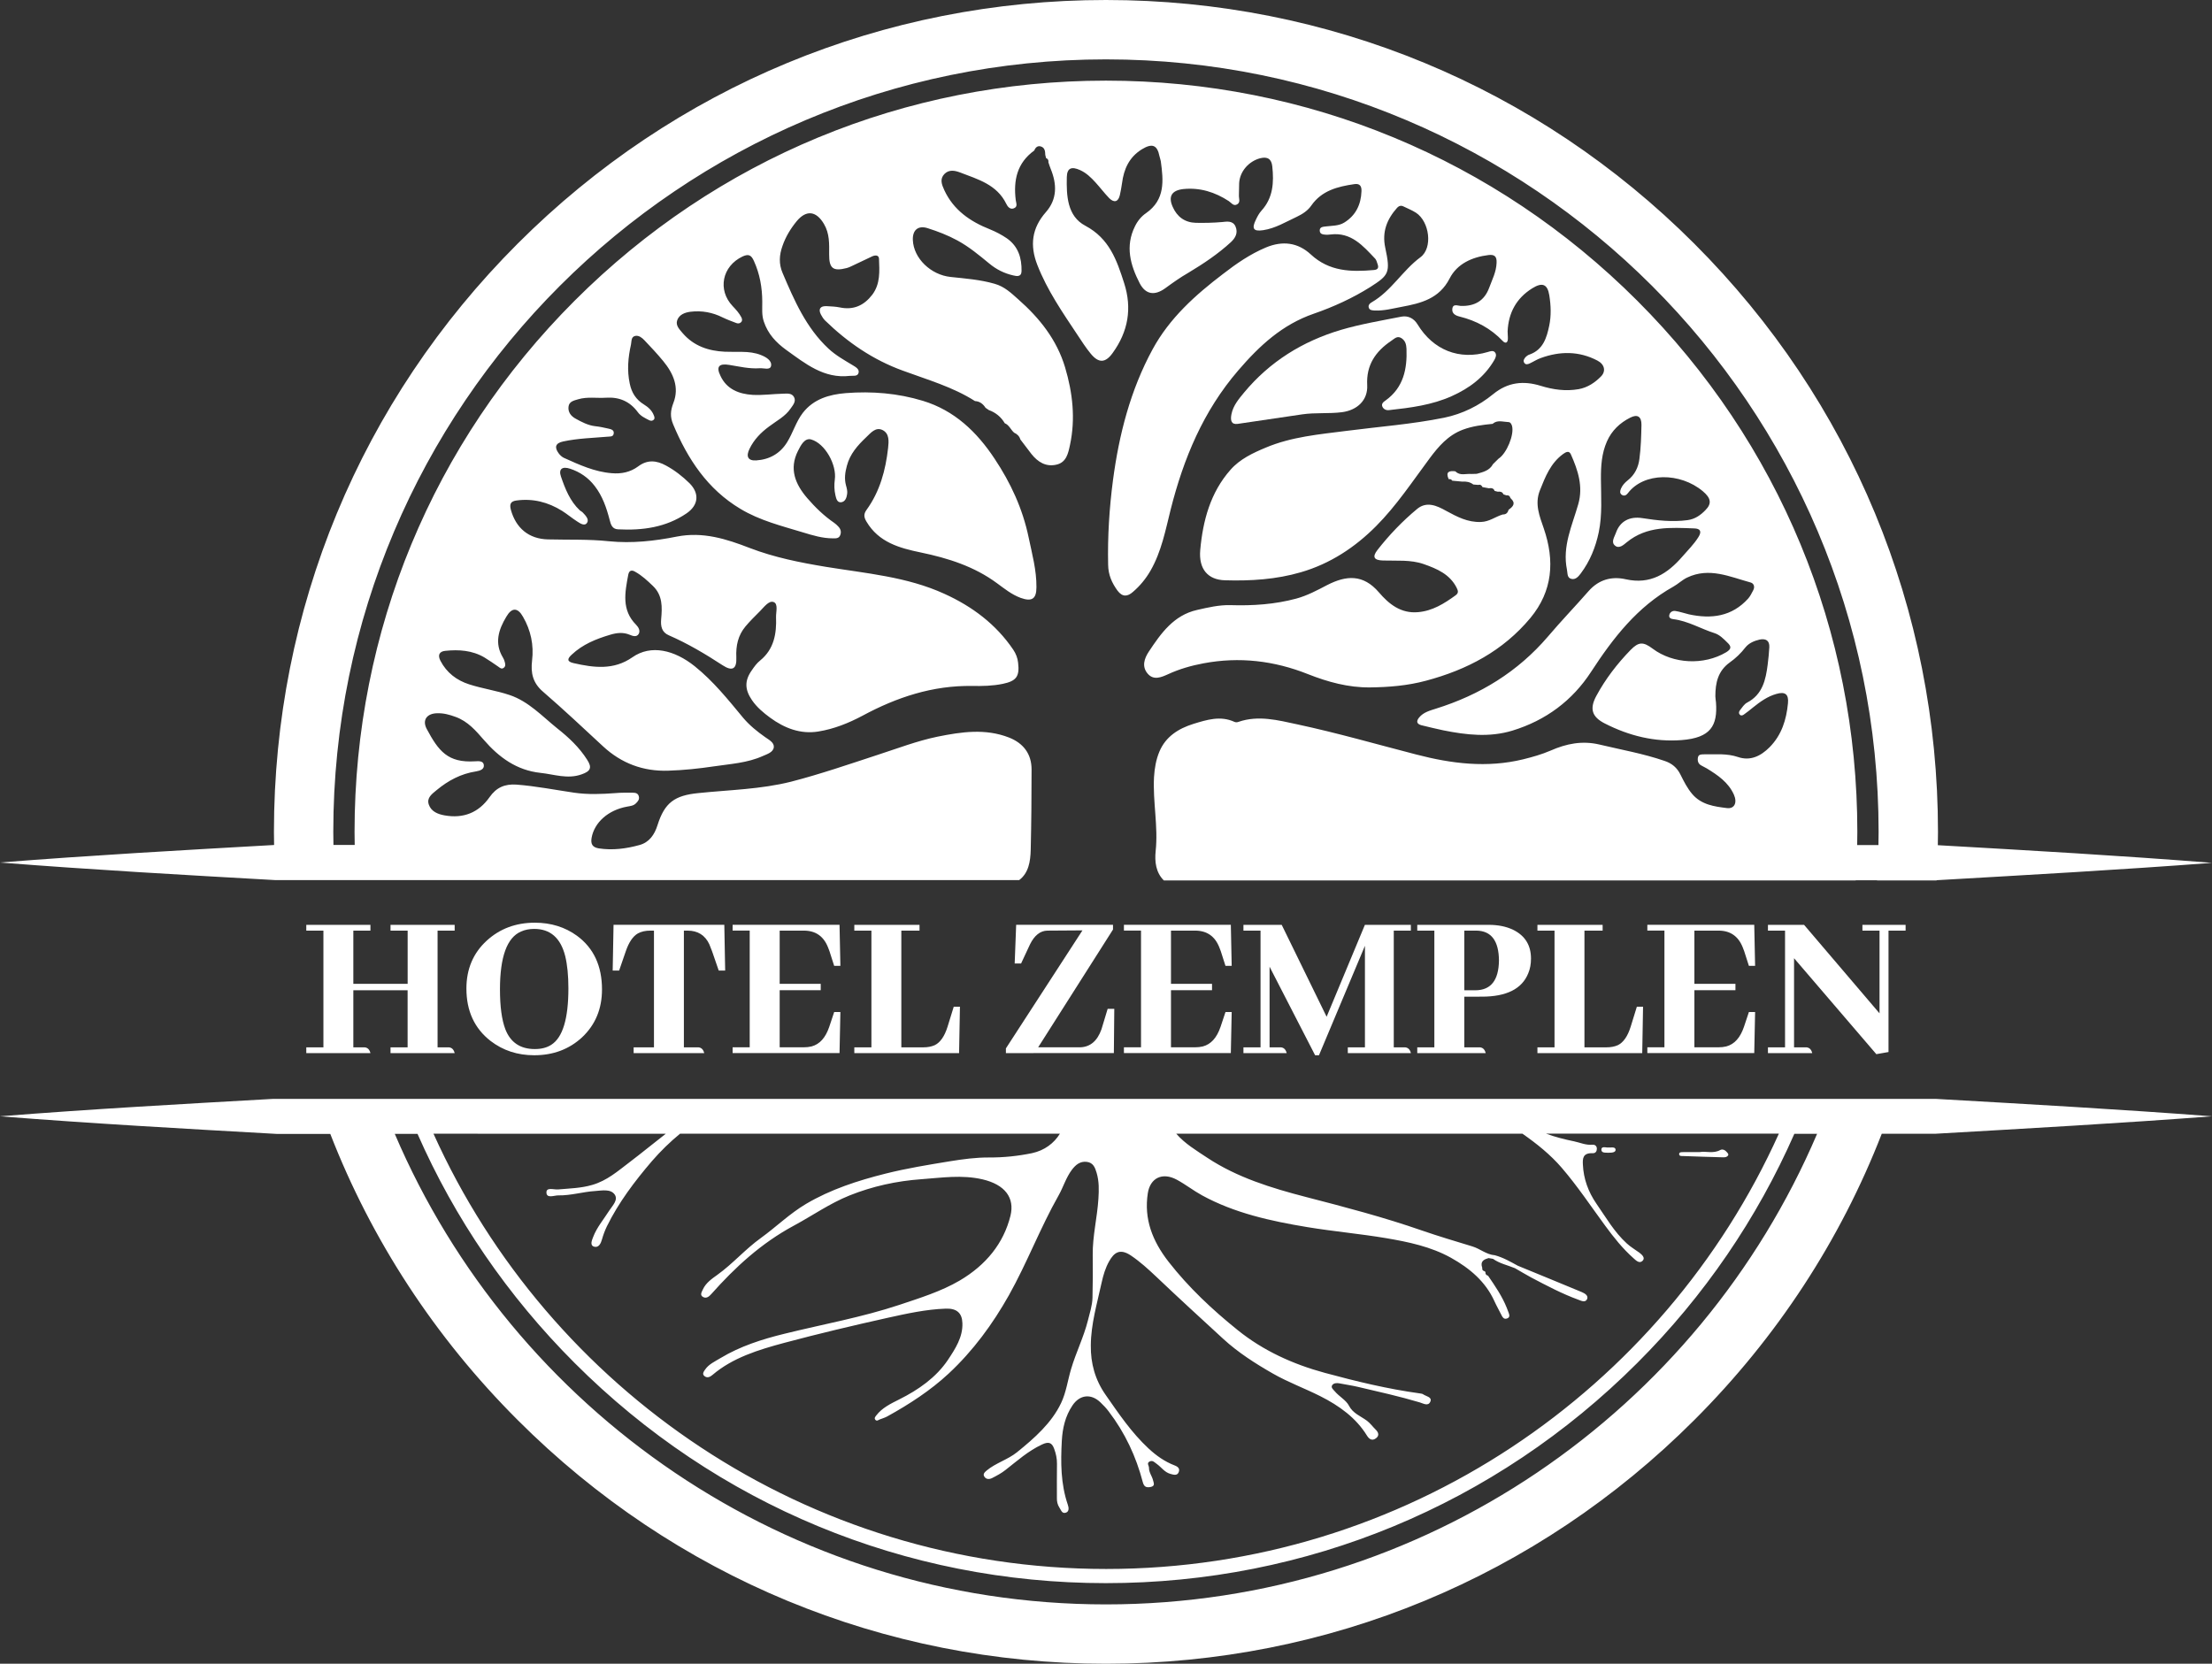
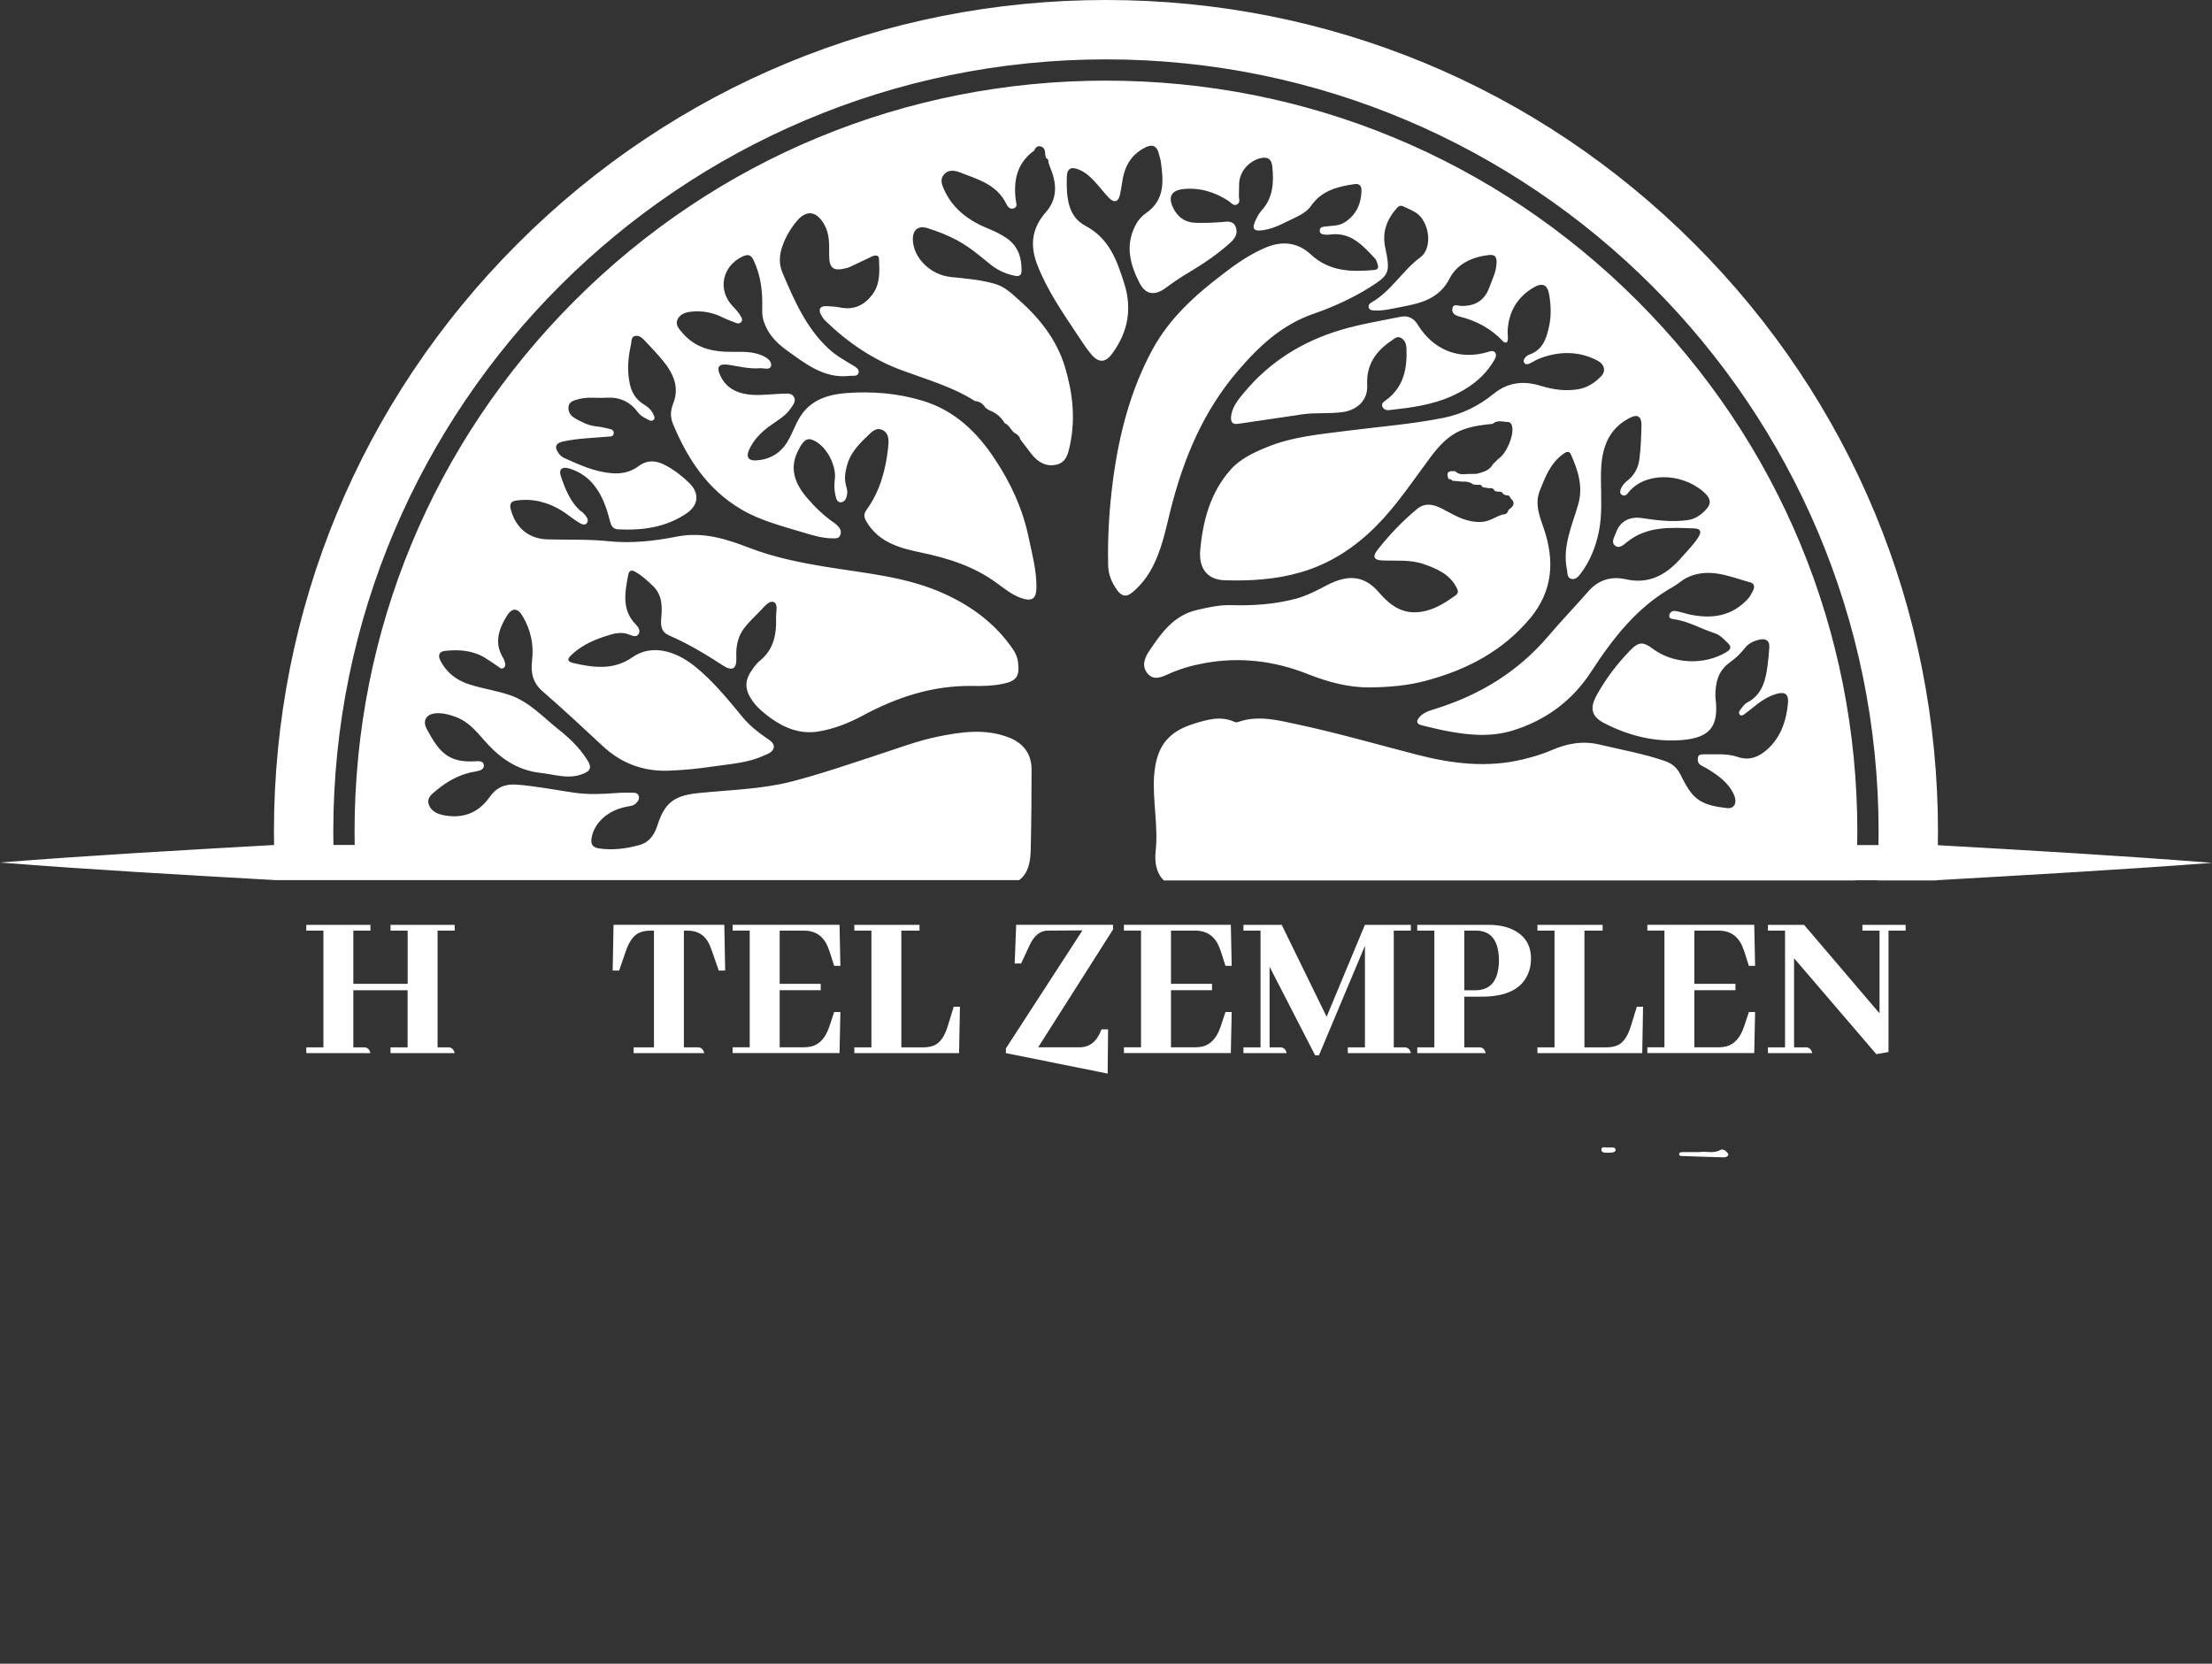
<svg xmlns="http://www.w3.org/2000/svg" version="1.1" id="Layer_1" x="0px" y="0px" viewBox="0 0 56.693 42.649" style="enable-background:new 0 0 56.693 42.649;" xml:space="preserve">
  <rect x="0" y="0" width="56.693" height="42.649" fill="#333333" stroke="none" />
  <style type="text/css">
	.st0{fill:#FFFFFF;}
</style>
  <g>
    <path class="st0" d="M7.85,26.996v-0.148h0.439v-2.992H7.85v-0.148h1.644v0.148H9.056v1.364h1.392v-1.364h-0.439v-0.148h1.644   v0.148h-0.438v2.992h0.29c0.077,0.007,0.126,0.057,0.148,0.148h-1.644v-0.148h0.438v-1.463H9.056v1.463h0.29   c0.077,0.007,0.126,0.057,0.148,0.148H7.85z" />
-     <path class="st0" d="M14.788,23.988c0.427,0.314,0.641,0.773,0.641,1.376c0,0.497-0.17,0.906-0.51,1.227   c-0.333,0.307-0.741,0.46-1.228,0.46c-0.427,0-0.8-0.122-1.118-0.367c-0.413-0.321-0.619-0.769-0.619-1.343   c0-0.5,0.174-0.91,0.521-1.228c0.336-0.307,0.747-0.46,1.233-0.46C14.121,23.653,14.481,23.765,14.788,23.988z M14.13,26.782   c0.292-0.186,0.438-0.668,0.438-1.447c0-0.329-0.028-0.605-0.082-0.827c-0.117-0.464-0.382-0.696-0.795-0.696   c-0.124,0-0.236,0.022-0.334,0.066c-0.362,0.153-0.543,0.649-0.543,1.485c0,0.438,0.046,0.778,0.137,1.019   c0.131,0.34,0.384,0.51,0.756,0.51C13.876,26.892,14.017,26.856,14.13,26.782z" />
    <path class="st0" d="M16.24,26.996v-0.148h0.521v-2.992h-0.093c-0.124,0-0.23,0.024-0.318,0.071   c-0.128,0.073-0.232,0.226-0.312,0.46l-0.17,0.493h-0.165l0.022-1.173h2.839l0.022,1.173h-0.165l-0.17-0.493   c-0.026-0.069-0.05-0.129-0.071-0.181c-0.11-0.234-0.296-0.35-0.559-0.35h-0.093v2.992h0.373c0.077,0.007,0.126,0.057,0.148,0.148   C18.049,26.996,16.24,26.996,16.24,26.996z" />
    <path class="st0" d="M21.38,24.76l-0.121-0.378c-0.011-0.033-0.024-0.066-0.038-0.099c-0.113-0.285-0.32-0.427-0.619-0.427h-0.619   v1.364h1.052v0.164h-1.052v1.463h0.619c0.069,0,0.135-0.007,0.197-0.022c0.208-0.055,0.36-0.223,0.455-0.504l0.126-0.378h0.159   l-0.022,1.052h-2.74v-0.148h0.438v-2.992h-0.438v-0.148h2.74l0.022,1.052H21.38V24.76z" />
    <path class="st0" d="M21.896,26.996v-0.148h0.438v-2.992h-0.438v-0.148h1.671v0.148h-0.466v2.992h0.565   c0.11,0,0.206-0.018,0.29-0.055c0.142-0.069,0.252-0.226,0.329-0.471l0.159-0.515h0.159l-0.022,1.189   C24.581,26.996,21.896,26.996,21.896,26.996z" />
-     <path class="st0" d="M25.781,26.996v-0.121l1.962-3.025l-0.899,0.006c-0.183,0.004-0.33,0.121-0.444,0.35l-0.23,0.493h-0.164   l0.038-0.992h2.482v0.121l-1.918,3.019h1.085c0.252-0.011,0.431-0.164,0.537-0.46l0.159-0.526h0.17l-0.011,1.134L25.781,26.996   L25.781,26.996z" />
+     <path class="st0" d="M25.781,26.996v-0.121l1.962-3.025l-0.899,0.006c-0.183,0.004-0.33,0.121-0.444,0.35l-0.23,0.493h-0.164   l0.038-0.992h2.482v0.121l-1.918,3.019h1.085c0.252-0.011,0.431-0.164,0.537-0.46h0.17l-0.011,1.134L25.781,26.996   L25.781,26.996z" />
    <path class="st0" d="M31.409,24.76l-0.121-0.378c-0.011-0.033-0.024-0.066-0.038-0.099c-0.113-0.285-0.32-0.427-0.619-0.427h-0.619   v1.364h1.052v0.164h-1.052v1.463h0.619c0.069,0,0.135-0.007,0.197-0.022c0.208-0.055,0.36-0.223,0.455-0.504l0.126-0.378h0.159   l-0.022,1.052h-2.74v-0.148h0.438v-2.992h-0.438v-0.148h2.74l0.022,1.052h-0.159V24.76z" />
    <path class="st0" d="M36.16,23.856h-0.438v2.992h0.291c0.076,0.007,0.126,0.057,0.148,0.148h-1.617v-0.148h0.439v-2.603   l-1.178,2.806h-0.099l-1.167-2.269v2.066h0.29c0.077,0.007,0.126,0.057,0.148,0.148h-1.108v-0.148h0.438v-2.992h-0.438v-0.148   h0.981l1.151,2.356l0.981-2.356h1.178C36.16,23.708,36.16,23.856,36.16,23.856z" />
    <path class="st0" d="M36.324,26.996v-0.148h0.438v-2.992h-0.438v-0.148h1.831c0.241,0,0.449,0.042,0.624,0.126   c0.307,0.15,0.46,0.396,0.46,0.74c0,0.139-0.023,0.265-0.071,0.378c-0.161,0.398-0.557,0.597-1.189,0.597H37.53v1.299h0.4   c0.077,0.007,0.126,0.057,0.148,0.148C38.078,26.996,36.324,26.996,36.324,26.996z M37.53,23.856v1.529h0.291   c0.391-0.004,0.59-0.257,0.597-0.762c-0.004-0.504-0.195-0.76-0.575-0.767H37.53z" />
    <path class="st0" d="M39.404,26.996v-0.148h0.438v-2.992h-0.438v-0.148h1.671v0.148h-0.466v2.992h0.564   c0.11,0,0.206-0.018,0.291-0.055c0.142-0.069,0.252-0.226,0.329-0.471l0.159-0.515h0.159l-0.021,1.189   C42.09,26.996,39.404,26.996,39.404,26.996z" />
    <path class="st0" d="M44.824,24.76l-0.121-0.378c-0.011-0.033-0.024-0.066-0.038-0.099c-0.114-0.285-0.32-0.427-0.619-0.427h-0.619   v1.364h1.052v0.164h-1.052v1.463h0.619c0.069,0,0.135-0.007,0.197-0.022c0.208-0.055,0.36-0.223,0.455-0.504l0.126-0.378h0.159   l-0.022,1.052h-2.74v-0.148h0.438v-2.992h-0.438v-0.148h2.74l0.022,1.052h-0.159V24.76z" />
    <path class="st0" d="M47.733,23.708h1.107v0.148h-0.438v3.112l-0.312,0.055l-2.109-2.46v2.285h0.318   c0.077,0.007,0.126,0.057,0.148,0.148h-1.135v-0.148h0.438v-2.992h-0.438v-0.148h0.926l1.934,2.269v-2.121h-0.438L47.733,23.708   L47.733,23.708z" />
    <g>
      <g>
        <path class="st0" d="M35.513,10.265c-0.052,0.036-0.12,0.084-0.08,0.166c0.032,0.062,0.098,0.092,0.17,0.082     c0.549-0.06,1.098-0.13,1.606-0.359c0.451-0.202,0.835-0.487,1.09-0.925c0.034-0.058,0.064-0.132,0.022-0.19     c-0.046-0.066-0.126-0.034-0.188-0.016c-0.731,0.218-1.402-0.05-1.801-0.707c-0.096-0.158-0.248-0.232-0.419-0.198     c-0.517,0.102-1.042,0.19-1.548,0.339c-0.979,0.292-1.819,0.811-2.478,1.604c-0.138,0.168-0.28,0.332-0.325,0.555     c-0.032,0.162-0.006,0.272,0.16,0.25c0.575-0.086,1.112-0.162,1.652-0.244c0.339-0.05,0.683-0.012,1.024-0.056     c0.389-0.052,0.663-0.308,0.643-0.693c-0.028-0.517,0.216-0.867,0.619-1.138c0.076-0.048,0.148-0.138,0.26-0.066     c0.098,0.066,0.122,0.158,0.128,0.27C36.068,9.464,35.97,9.935,35.513,10.265z" />
        <path class="st0" d="M49.666,21.666c0.002-0.114,0.004-0.228,0.004-0.341c0-5.696-2.219-11.052-6.247-15.08     C39.397,2.219,34.041,0,28.345,0S17.294,2.219,13.268,6.245c-4.028,4.028-6.247,9.384-6.247,15.08     c0,0.112,0.002,0.224,0.004,0.336c-2.341,0.133-4.683,0.263-7.026,0.449c2.353,0.186,4.705,0.318,7.058,0.451h2.071     c0,0,0,0,0.002,0h16.991c0.242-0.182,0.288-0.475,0.296-0.773c0.016-0.687,0.022-1.376,0.022-2.063     c0-0.397-0.208-0.673-0.579-0.819c-0.607-0.236-1.218-0.146-1.831-0.022c-0.523,0.108-1.026,0.302-1.536,0.467     c-0.733,0.24-1.466,0.493-2.217,0.687c-0.779,0.196-1.58,0.21-2.373,0.292c-0.613,0.06-0.869,0.244-1.052,0.825     c-0.076,0.242-0.212,0.439-0.461,0.507c-0.339,0.094-0.689,0.14-1.042,0.086c-0.162-0.026-0.212-0.108-0.186-0.268     c0.07-0.397,0.425-0.715,0.913-0.803c0.084-0.016,0.162-0.02,0.226-0.086c0.048-0.048,0.092-0.098,0.072-0.176     c-0.02-0.082-0.086-0.094-0.156-0.094c-0.148,0-0.298-0.004-0.447,0.01c-0.349,0.026-0.699,0.04-1.05-0.01     c-0.493-0.072-0.985-0.17-1.484-0.208c-0.3-0.02-0.515,0.074-0.689,0.322c-0.28,0.399-0.673,0.553-1.152,0.467     c-0.174-0.03-0.345-0.1-0.405-0.278c-0.06-0.172,0.082-0.272,0.2-0.369c0.296-0.246,0.623-0.421,1.013-0.481     c0.09-0.016,0.218-0.048,0.196-0.172c-0.018-0.104-0.14-0.09-0.228-0.086c-0.695,0.042-0.931-0.262-1.236-0.833     c-0.118-0.226,0.006-0.393,0.266-0.399c0.168-0.006,0.318,0.036,0.477,0.094c0.314,0.114,0.519,0.355,0.721,0.587     c0.391,0.453,0.845,0.781,1.45,0.847c0.349,0.036,0.697,0.168,1.058,0.038c0.226-0.078,0.274-0.17,0.142-0.373     c-0.204-0.322-0.475-0.575-0.769-0.807c-0.387-0.312-0.735-0.691-1.218-0.853c-0.338-0.114-0.697-0.164-1.037-0.274     c-0.318-0.102-0.577-0.296-0.737-0.605c-0.078-0.152-0.022-0.24,0.126-0.254c0.345-0.036,0.687-0.014,0.999,0.168     c0.12,0.072,0.238,0.156,0.353,0.234c0.044,0.032,0.088,0.074,0.14,0.036c0.06-0.04,0.046-0.104,0.028-0.162     c-0.008-0.036-0.024-0.07-0.044-0.104c-0.224-0.369-0.112-0.717,0.088-1.048c0.14-0.24,0.292-0.238,0.427,0.004     c0.2,0.345,0.28,0.725,0.232,1.12c-0.038,0.318,0.018,0.575,0.28,0.799c0.523,0.453,1.031,0.929,1.538,1.4     c0.473,0.439,1.034,0.647,1.674,0.625c0.393-0.012,0.789-0.054,1.178-0.112c0.419-0.062,0.849-0.086,1.244-0.264     c0.112-0.05,0.266-0.094,0.282-0.226c0.012-0.12-0.126-0.19-0.222-0.258c-0.208-0.146-0.403-0.304-0.567-0.499     c-0.385-0.465-0.761-0.935-1.238-1.318c-0.519-0.415-1.12-0.565-1.598-0.23c-0.477,0.334-0.987,0.268-1.506,0.15     c-0.178-0.04-0.164-0.112-0.048-0.218c0.28-0.264,0.621-0.401,0.983-0.509c0.172-0.052,0.335-0.07,0.503,0     c0.078,0.034,0.174,0.064,0.226-0.016c0.052-0.082,0.002-0.174-0.062-0.24c-0.379-0.379-0.286-0.831-0.202-1.282     c0.022-0.116,0.09-0.13,0.18-0.076c0.172,0.096,0.312,0.228,0.451,0.361c0.254,0.242,0.24,0.547,0.212,0.857     c-0.014,0.178,0.014,0.33,0.196,0.409c0.487,0.212,0.939,0.481,1.38,0.769c0.248,0.162,0.365,0.096,0.351-0.202     c-0.014-0.3,0.044-0.565,0.234-0.793c0.116-0.138,0.244-0.264,0.369-0.389c0.106-0.106,0.23-0.28,0.349-0.238     c0.128,0.042,0.062,0.254,0.066,0.387c0.016,0.421-0.05,0.821-0.407,1.112c-0.086,0.068-0.154,0.162-0.216,0.254     c-0.188,0.266-0.178,0.493,0.006,0.763c0.124,0.182,0.292,0.322,0.465,0.449c0.365,0.268,0.777,0.429,1.234,0.355     c0.399-0.064,0.775-0.214,1.134-0.405c0.877-0.473,1.799-0.779,2.812-0.763c0.26,0.004,0.523,0,0.783-0.054     c0.347-0.072,0.435-0.188,0.393-0.541c-0.012-0.12-0.056-0.232-0.124-0.334c-0.443-0.655-1.054-1.11-1.763-1.432     c-0.963-0.441-2.013-0.525-3.042-0.693c-0.663-0.11-1.316-0.24-1.945-0.481c-0.603-0.234-1.204-0.425-1.873-0.294     c-0.569,0.114-1.154,0.178-1.735,0.12c-0.523-0.056-1.044-0.034-1.57-0.048c-0.487-0.012-0.819-0.288-0.949-0.761     c-0.038-0.146-0.004-0.216,0.142-0.236c0.423-0.058,0.813,0.042,1.172,0.266c0.13,0.082,0.25,0.184,0.381,0.268     c0.078,0.05,0.194,0.134,0.258,0.038c0.06-0.088-0.04-0.192-0.112-0.266c-0.02-0.022-0.05-0.032-0.072-0.052     c-0.254-0.238-0.377-0.555-0.485-0.869c-0.066-0.192,0.034-0.266,0.234-0.2c0.254,0.084,0.463,0.226,0.631,0.443     c0.2,0.258,0.302,0.557,0.383,0.869c0.03,0.118,0.064,0.236,0.216,0.242c0.625,0.032,1.224-0.048,1.755-0.409     c0.31-0.212,0.335-0.513,0.076-0.773c-0.182-0.178-0.379-0.332-0.603-0.453c-0.244-0.134-0.477-0.156-0.713,0.022     c-0.2,0.148-0.431,0.196-0.677,0.174c-0.439-0.034-0.833-0.216-1.226-0.393c-0.052-0.024-0.1-0.07-0.134-0.116     c-0.116-0.158-0.082-0.262,0.114-0.304c0.371-0.08,0.753-0.09,1.13-0.122c0.066-0.008,0.152,0.01,0.166-0.078     c0.018-0.1-0.076-0.116-0.146-0.132c-0.11-0.026-0.22-0.048-0.331-0.06c-0.182-0.022-0.342-0.106-0.497-0.192     c-0.12-0.064-0.2-0.168-0.184-0.306c0.014-0.138,0.142-0.16,0.248-0.192c0.234-0.07,0.477-0.024,0.715-0.04     c0.343-0.022,0.613,0.098,0.815,0.373c0.074,0.1,0.184,0.15,0.29,0.204c0.042,0.022,0.09,0.02,0.122-0.02     c0.026-0.032,0.01-0.07-0.004-0.106c-0.048-0.126-0.144-0.21-0.254-0.278c-0.202-0.124-0.316-0.302-0.363-0.537     c-0.072-0.338-0.042-0.667,0.032-0.999c0.018-0.08-0.002-0.202,0.114-0.222c0.09-0.016,0.172,0.05,0.232,0.114     c0.166,0.174,0.33,0.349,0.481,0.533c0.258,0.314,0.417,0.671,0.26,1.072c-0.076,0.198-0.088,0.353-0.006,0.549     c0.371,0.887,0.879,1.662,1.725,2.167c0.495,0.298,1.056,0.437,1.604,0.603c0.248,0.076,0.499,0.152,0.765,0.152     c0.076,0.002,0.156,0.004,0.188-0.082c0.034-0.086,0.01-0.162-0.054-0.226c-0.03-0.032-0.064-0.064-0.102-0.09     c-0.26-0.178-0.485-0.397-0.689-0.633c-0.306-0.355-0.471-0.749-0.238-1.21c0.07-0.138,0.168-0.34,0.337-0.294     c0.359,0.102,0.661,0.653,0.607,1.03c-0.018,0.136-0.014,0.27,0.016,0.401c0.02,0.082,0.04,0.182,0.136,0.18     c0.114-0.006,0.152-0.118,0.164-0.212c0.012-0.07-0.008-0.148-0.028-0.218c-0.048-0.174-0.024-0.338,0.022-0.507     c0.08-0.304,0.276-0.523,0.495-0.731c0.118-0.112,0.242-0.27,0.419-0.184c0.18,0.09,0.16,0.292,0.142,0.461     c-0.064,0.569-0.21,1.112-0.553,1.586c-0.076,0.106-0.07,0.186,0,0.302c0.314,0.531,0.849,0.677,1.39,0.789     c0.701,0.146,1.37,0.357,1.955,0.789c0.192,0.14,0.375,0.29,0.605,0.375c0.284,0.102,0.405,0.032,0.405-0.274     c0.004-0.435-0.112-0.855-0.2-1.276c-0.154-0.737-0.459-1.396-0.871-2.015c-0.457-0.691-1.031-1.24-1.839-1.486     c-0.643-0.196-1.31-0.25-1.975-0.198c-0.421,0.034-0.829,0.15-1.106,0.511c-0.172,0.226-0.25,0.507-0.397,0.745     c-0.18,0.294-0.455,0.447-0.793,0.469c-0.216,0.014-0.268-0.104-0.172-0.298c0.116-0.238,0.288-0.413,0.495-0.567     c0.194-0.148,0.421-0.26,0.561-0.469c0.06-0.088,0.14-0.176,0.086-0.286c-0.058-0.112-0.18-0.092-0.282-0.09     c-0.26,0.006-0.523,0.044-0.783,0.03c-0.347-0.022-0.663-0.144-0.821-0.485C18.348,9.4,18.426,9.31,18.69,9.354     c0.26,0.042,0.513,0.104,0.779,0.086c0.102-0.01,0.272,0.06,0.294-0.064c0.022-0.134-0.13-0.224-0.258-0.274     c-0.152-0.062-0.318-0.08-0.481-0.082c-0.152-0.002-0.3,0.002-0.449-0.004c-0.419-0.02-0.793-0.146-1.076-0.473     c-0.08-0.096-0.19-0.198-0.142-0.334c0.052-0.146,0.198-0.2,0.343-0.218c0.288-0.034,0.563,0.016,0.825,0.148     c0.112,0.054,0.232,0.098,0.347,0.142c0.044,0.018,0.092,0.012,0.126-0.026c0.033-0.039,0.023-0.083,0.001-0.125     c-0.056-0.106-0.136-0.194-0.22-0.282c-0.395-0.415-0.272-1.026,0.254-1.274c0.154-0.07,0.222-0.036,0.29,0.116     c0.152,0.334,0.212,0.681,0.214,1.044c0.002,0.17-0.018,0.34,0.04,0.509c0.104,0.314,0.312,0.537,0.571,0.725     c0.491,0.351,0.967,0.745,1.634,0.667c0.08-0.008,0.19,0.02,0.22-0.068c0.036-0.1-0.07-0.158-0.142-0.202     c-0.218-0.132-0.437-0.252-0.627-0.429c-0.573-0.535-0.875-1.234-1.174-1.935c-0.102-0.236-0.088-0.463-0.004-0.697     c0.08-0.234,0.21-0.447,0.365-0.635c0.248-0.298,0.501-0.26,0.697,0.07c0.148,0.25,0.136,0.513,0.134,0.781     c-0.002,0.361,0.1,0.441,0.451,0.351c0.044-0.01,0.084-0.03,0.126-0.05c0.174-0.08,0.347-0.166,0.523-0.248     c0.076-0.036,0.174-0.04,0.178,0.058c0.012,0.318,0.038,0.643-0.172,0.923c-0.212,0.276-0.481,0.401-0.835,0.326     c-0.108-0.022-0.222-0.026-0.333-0.032c-0.166-0.01-0.224,0.076-0.146,0.22c0.028,0.052,0.06,0.104,0.102,0.146     c0.579,0.563,1.232,1.011,1.997,1.288c0.627,0.232,1.276,0.415,1.847,0.779c0.12,0.006,0.206,0.072,0.27,0.172     c0.026,0.018,0.056,0.038,0.084,0.058c0.176,0.064,0.314,0.176,0.409,0.338c0.114,0.046,0.154,0.168,0.24,0.242     c0.076,0.034,0.136,0.09,0.16,0.174c0.096,0.124,0.188,0.25,0.284,0.373c0.166,0.208,0.373,0.336,0.643,0.272     c0.254-0.058,0.3-0.294,0.345-0.505c0.144-0.673,0.068-1.338-0.126-1.989c-0.212-0.707-0.653-1.262-1.2-1.743     c-0.182-0.162-0.353-0.328-0.607-0.399C25.122,7.168,24.744,7.14,24.367,7.1c-0.509-0.052-0.953-0.477-0.971-0.949     c-0.01-0.254,0.136-0.379,0.379-0.302c0.264,0.084,0.519,0.182,0.765,0.316c0.298,0.162,0.555,0.377,0.813,0.589     c0.182,0.152,0.385,0.254,0.615,0.306c0.084,0.02,0.21,0.048,0.214-0.11c0.006-0.338-0.084-0.635-0.377-0.841     c-0.136-0.092-0.28-0.168-0.433-0.23c-0.505-0.2-0.933-0.493-1.17-1.005c-0.066-0.144-0.122-0.288,0.006-0.417     c0.118-0.118,0.27-0.084,0.399-0.036c0.455,0.176,0.943,0.308,1.184,0.805c0.03,0.066,0.098,0.154,0.194,0.114     c0.106-0.042,0.058-0.132,0.048-0.212c-0.062-0.505,0.032-0.951,0.475-1.27c0.03-0.076,0.084-0.13,0.168-0.104     c0.102,0.03,0.112,0.124,0.114,0.216c0.006,0.028,0.014,0.056,0.02,0.082c0.048,0.02,0.068,0.054,0.06,0.108     c0.018,0.054,0.036,0.112,0.058,0.166C27.09,4.721,27.1,5.105,26.804,5.44c-0.359,0.409-0.413,0.849-0.218,1.35     c0.254,0.653,0.649,1.222,1.032,1.799c0.108,0.162,0.212,0.326,0.335,0.475c0.204,0.25,0.377,0.244,0.563-0.014     c0.397-0.547,0.505-1.144,0.294-1.797c-0.188-0.585-0.377-1.138-0.993-1.466c-0.467-0.246-0.485-0.773-0.475-1.248     c0.006-0.234,0.122-0.276,0.337-0.18c0.162,0.072,0.284,0.192,0.399,0.318c0.122,0.134,0.23,0.278,0.353,0.405     c0.126,0.124,0.23,0.092,0.27-0.078c0.022-0.1,0.042-0.204,0.056-0.306c0.046-0.363,0.182-0.669,0.509-0.871     c0.262-0.16,0.393-0.114,0.451,0.176c0.01,0.044,0.026,0.086,0.034,0.13c0.068,0.497,0.116,0.985-0.377,1.33     c-0.118,0.08-0.216,0.196-0.286,0.34c-0.254,0.513-0.116,0.995,0.122,1.458c0.156,0.298,0.389,0.32,0.655,0.128     c0.192-0.14,0.385-0.278,0.593-0.397c0.383-0.23,0.757-0.479,1.088-0.783c0.118-0.11,0.188-0.238,0.122-0.399     C31.6,5.648,31.44,5.68,31.321,5.692c-0.224,0.02-0.447,0.024-0.671,0.02c-0.284-0.008-0.481-0.154-0.593-0.407     c-0.122-0.27-0.026-0.427,0.276-0.459c0.425-0.042,0.809,0.08,1.162,0.31c0.062,0.042,0.12,0.138,0.214,0.082     c0.09-0.054,0.04-0.15,0.044-0.23c0.004-0.102,0.002-0.208,0.006-0.312c0.016-0.302,0.246-0.561,0.537-0.639     c0.196-0.05,0.292,0.024,0.312,0.206c0.044,0.411,0.024,0.807-0.278,1.138c-0.058,0.064-0.102,0.146-0.14,0.226     c-0.114,0.23-0.07,0.312,0.182,0.274c0.314-0.046,0.585-0.214,0.869-0.346c0.142-0.068,0.276-0.154,0.367-0.286     c0.268-0.385,0.677-0.487,1.104-0.549c0.136-0.02,0.188,0.046,0.182,0.182c-0.012,0.341-0.146,0.621-0.441,0.803     c-0.14,0.088-0.316,0.08-0.477,0.1c-0.062,0.008-0.152,0.01-0.152,0.102c0,0.102,0.09,0.104,0.164,0.11     c0.038,0.002,0.074-0.002,0.112-0.006c0.529-0.066,0.833,0.29,1.146,0.621c0.032,0.034,0.044,0.094,0.062,0.142     c0.032,0.09,0.008,0.14-0.098,0.148c-0.581,0.052-1.14,0.04-1.614-0.399c-0.329-0.306-0.723-0.359-1.154-0.178     c-0.403,0.17-0.755,0.413-1.096,0.677c-0.711,0.541-1.37,1.132-1.805,1.931c-0.569,1.046-0.861,2.187-1.016,3.357     c-0.094,0.717-0.14,1.442-0.124,2.169c0.004,0.256,0.094,0.459,0.238,0.659c0.128,0.172,0.258,0.158,0.397,0.036     c0.182-0.156,0.333-0.34,0.453-0.549c0.278-0.487,0.381-1.028,0.515-1.566c0.33-1.304,0.833-2.52,1.731-3.563     c0.547-0.637,1.13-1.176,1.935-1.454c0.509-0.176,0.999-0.401,1.454-0.687c0.469-0.302,0.519-0.359,0.379-1.007     c-0.086-0.407,0.044-0.729,0.306-1.024c0.048-0.05,0.102-0.062,0.162-0.032c0.106,0.052,0.218,0.096,0.318,0.16     c0.349,0.226,0.439,0.907,0.114,1.144c-0.459,0.34-0.743,0.861-1.242,1.15c-0.052,0.028-0.104,0.078-0.078,0.146     c0.024,0.064,0.092,0.064,0.154,0.068c0.234,0.01,0.459-0.052,0.685-0.094c0.495-0.092,0.965-0.206,1.232-0.729     c0.192-0.375,0.573-0.547,0.995-0.599c0.152-0.018,0.216,0.032,0.208,0.198c-0.008,0.234-0.112,0.429-0.19,0.641     c-0.126,0.34-0.377,0.477-0.731,0.465c-0.074-0.002-0.2-0.068-0.214,0.08C37.21,8.04,37.308,8.09,37.406,8.114     c0.429,0.106,0.803,0.306,1.108,0.627c0.062,0.066,0.126,0.058,0.132-0.048c0.004-0.066-0.008-0.134-0.006-0.202     c0.022-0.473,0.224-0.845,0.627-1.098c0.26-0.164,0.395-0.112,0.441,0.176c0.042,0.258,0.052,0.527-0.002,0.781     c-0.064,0.304-0.154,0.613-0.501,0.737c-0.034,0.01-0.068,0.032-0.094,0.056c-0.042,0.044-0.084,0.1-0.044,0.158     c0.034,0.054,0.094,0.038,0.142,0.014c0.096-0.044,0.184-0.104,0.284-0.138c0.489-0.178,0.979-0.18,1.448,0.066     c0.186,0.096,0.224,0.274,0.092,0.407c-0.158,0.16-0.343,0.284-0.573,0.326c-0.334,0.058-0.655,0.012-0.973-0.086     c-0.441-0.136-0.843-0.094-1.218,0.214c-0.365,0.298-0.789,0.507-1.252,0.603c-0.829,0.168-1.672,0.23-2.506,0.338     c-0.701,0.09-1.406,0.15-2.069,0.429c-0.331,0.138-0.663,0.294-0.903,0.567c-0.517,0.583-0.709,1.306-0.777,2.057     c-0.044,0.495,0.202,0.765,0.631,0.777c0.657,0.02,1.312-0.02,1.949-0.206c0.751-0.218,1.388-0.639,1.927-1.182     c0.521-0.523,0.931-1.144,1.372-1.737c0.228-0.306,0.473-0.593,0.851-0.735c0.246-0.092,0.501-0.124,0.763-0.15     c0.122-0.108,0.264-0.05,0.399-0.046c0.058,0,0.084,0.048,0.1,0.102c0.058,0.224-0.138,0.703-0.347,0.837     c-0.048,0.046-0.096,0.092-0.142,0.14c-0.09,0.168-0.256,0.204-0.417,0.248c-0.044,0.002-0.088,0.004-0.134,0.004     c-0.14-0.014-0.292,0.056-0.413-0.068c-0.158-0.02-0.256,0.01-0.172,0.2c0.038-0.004,0.072,0.004,0.092,0.04     c0.084,0.01,0.17,0.018,0.256,0.024c0.102-0.008,0.198,0.008,0.284,0.074c0.04,0.004,0.082,0.006,0.122,0.01     c0.056-0.014,0.09,0.006,0.112,0.056c0.054,0.01,0.108,0.022,0.162,0.03c0.064-0.008,0.124-0.006,0.15,0.068     c0.026,0.006,0.054,0.014,0.08,0.02c0.062-0.006,0.118,0,0.146,0.068c0.024,0.008,0.05,0.018,0.076,0.026     c0.054-0.008,0.088,0.014,0.102,0.066l0.012,0.014c0.132,0.122,0.058,0.208-0.054,0.286l-0.006,0.008     c-0.02,0.076-0.066,0.118-0.148,0.116c-0.188,0.056-0.343,0.186-0.557,0.192c-0.341,0.014-0.615-0.134-0.899-0.288     c-0.232-0.13-0.491-0.246-0.733-0.05c-0.379,0.314-0.721,0.671-1.023,1.058c-0.14,0.18-0.084,0.262,0.144,0.268     c0.349,0.012,0.705-0.026,1.044,0.092c0.341,0.12,0.669,0.26,0.843,0.607c0.036,0.074,0.058,0.132-0.028,0.194     c-0.29,0.21-0.589,0.399-0.961,0.431c-0.441,0.04-0.749-0.21-1.001-0.505c-0.409-0.479-0.847-0.435-1.324-0.192     c-0.256,0.134-0.513,0.272-0.795,0.349c-0.549,0.148-1.114,0.186-1.686,0.168c-0.294-0.008-0.579,0.06-0.861,0.124     c-0.597,0.136-0.923,0.599-1.234,1.068c-0.114,0.172-0.186,0.379-0.03,0.563c0.154,0.182,0.353,0.092,0.519,0.018     c0.294-0.136,0.603-0.224,0.915-0.282c0.917-0.172,1.807-0.068,2.676,0.278c0.507,0.2,1.03,0.345,1.588,0.34     c0.487-0.006,0.963-0.044,1.438-0.172c1.05-0.28,1.973-0.765,2.674-1.608c0.573-0.691,0.627-1.466,0.344-2.293     c-0.108-0.316-0.24-0.629-0.1-0.979c0.138-0.347,0.272-0.693,0.589-0.927c0.068-0.048,0.156-0.108,0.206,0.008     c0.18,0.405,0.318,0.821,0.188,1.274c-0.156,0.549-0.413,1.078-0.29,1.678c0.02,0.094-0.002,0.212,0.118,0.238     c0.104,0.022,0.174-0.058,0.236-0.14c0.238-0.318,0.381-0.675,0.461-1.056c0.094-0.451,0.058-0.909,0.056-1.366     c-0.002-0.33,0.018-0.655,0.154-0.963c0.124-0.28,0.334-0.477,0.597-0.609c0.186-0.096,0.29-0.028,0.288,0.184     c-0.006,0.29-0.014,0.583-0.052,0.869c-0.026,0.218-0.12,0.415-0.304,0.557c-0.07,0.056-0.13,0.12-0.168,0.206     c-0.024,0.058-0.04,0.12,0.02,0.162c0.064,0.042,0.118,0.008,0.156-0.042c0.409-0.539,1.34-0.537,1.921-0.05     c0.206,0.174,0.238,0.314,0.064,0.487c-0.122,0.126-0.264,0.228-0.457,0.254c-0.393,0.052-0.777,0.008-1.16-0.052     c-0.322-0.05-0.571,0.078-0.675,0.379c-0.034,0.1-0.136,0.238-0.02,0.328c0.104,0.086,0.22-0.024,0.296-0.086     c0.517-0.425,1.13-0.379,1.733-0.357c0.152,0.004,0.198,0.076,0.106,0.222c-0.116,0.186-0.272,0.338-0.411,0.499     c-0.383,0.443-0.823,0.723-1.45,0.583c-0.361-0.082-0.691,0.006-0.953,0.302c-0.344,0.393-0.705,0.767-1.043,1.166     c-0.775,0.905-1.743,1.496-2.872,1.849c-0.154,0.05-0.318,0.09-0.429,0.226c-0.076,0.092-0.068,0.164,0.056,0.198     c0.19,0.046,0.375,0.092,0.567,0.132c0.589,0.118,1.178,0.186,1.769,0.006c0.855-0.262,1.536-0.769,2.017-1.51     c0.565-0.867,1.184-1.666,2.107-2.181c0.122-0.068,0.226-0.172,0.353-0.232c0.565-0.27,1.092-0.02,1.626,0.126     c0.086,0.024,0.116,0.114,0.064,0.206c-0.038,0.072-0.074,0.148-0.128,0.208c-0.417,0.461-0.943,0.527-1.516,0.403     c-0.118-0.028-0.23-0.068-0.347-0.086c-0.068-0.012-0.138,0.026-0.156,0.1c-0.02,0.08,0.046,0.104,0.108,0.11     c0.377,0.048,0.701,0.248,1.054,0.359c0.128,0.042,0.226,0.142,0.323,0.238c0.11,0.102,0.11,0.168-0.03,0.252     c-0.571,0.338-1.358,0.3-1.883-0.094c-0.24-0.18-0.357-0.178-0.565,0.034c-0.343,0.353-0.643,0.743-0.877,1.176     c-0.182,0.336-0.112,0.543,0.222,0.711c0.617,0.314,1.272,0.477,1.965,0.423c0.743-0.058,0.923-0.369,0.879-0.965     c-0.004-0.052-0.016-0.106-0.016-0.158c0-0.34,0.064-0.647,0.369-0.867c0.148-0.104,0.286-0.236,0.401-0.385     c0.092-0.114,0.228-0.17,0.367-0.202c0.152-0.03,0.254,0.022,0.246,0.196c-0.008,0.15-0.024,0.296-0.042,0.445     c-0.05,0.391-0.13,0.767-0.527,0.975c-0.076,0.04-0.128,0.126-0.182,0.194c-0.03,0.034-0.04,0.088,0.002,0.122     c0.034,0.028,0.074,0.008,0.102-0.014c0.08-0.056,0.156-0.118,0.23-0.178c0.184-0.148,0.371-0.282,0.597-0.346     c0.226-0.066,0.32,0.008,0.298,0.238c-0.04,0.421-0.16,0.813-0.471,1.128c-0.23,0.232-0.499,0.357-0.807,0.252     c-0.288-0.098-0.575-0.066-0.863-0.07c-0.066,0-0.152-0.004-0.166,0.078c-0.016,0.08,0,0.166,0.09,0.21     c0.046,0.024,0.092,0.048,0.138,0.074c0.28,0.172,0.551,0.355,0.693,0.671c0.092,0.206,0.014,0.369-0.178,0.345     c-0.324-0.04-0.653-0.084-0.889-0.359c-0.126-0.148-0.214-0.322-0.3-0.495c-0.088-0.182-0.224-0.294-0.409-0.355     c-0.545-0.188-1.11-0.286-1.666-0.419c-0.445-0.106-0.853-0.024-1.26,0.156c-0.224,0.096-0.463,0.164-0.699,0.222     c-0.927,0.226-1.837,0.112-2.742-0.124c-1.015-0.262-2.023-0.553-3.05-0.773c-0.495-0.106-0.993-0.238-1.502-0.064     c-0.032,0.014-0.078,0.016-0.108,0c-0.359-0.164-0.707-0.052-1.048,0.052c-0.383,0.12-0.711,0.324-0.873,0.711     c-0.086,0.204-0.124,0.427-0.138,0.651c-0.034,0.635,0.11,1.262,0.042,1.899c-0.028,0.268,0.004,0.551,0.21,0.753h17.732     c0,0,0.002-0.002,0.002-0.004h0.545c0,0.002,0,0.004,0,0.004h1.526v-0.006c2.353-0.136,4.705-0.266,7.058-0.445     C54.349,21.932,52.007,21.8,49.666,21.666z M48.144,21.662h-0.545c0.002-0.112,0.004-0.226,0.004-0.337     c0-5.144-2.003-9.979-5.642-13.618c-3.637-3.637-8.472-5.64-13.616-5.64s-9.979,2.003-13.616,5.64     c-3.639,3.639-5.642,8.474-5.642,13.618c0,0.112,0.002,0.224,0.004,0.334H8.546c-0.002-0.112-0.004-0.222-0.004-0.334     c0-10.92,8.883-19.803,19.803-19.803s19.803,8.883,19.803,19.803C48.148,21.437,48.146,21.55,48.144,21.662z" />
      </g>
-       <path class="st0" d="M37.963,28.169H37.63h-7.691h-2.568h-8.529h-0.437h-3.066h-0.266H7.007c-2.335,0.132-4.671,0.261-7.008,0.447    c2.363,0.186,4.725,0.318,7.088,0.451h1.378c1.056,2.718,2.678,5.212,4.803,7.335c4.026,4.028,9.382,6.247,15.078,6.247    s11.052-2.219,15.078-6.247c2.127-2.125,3.747-4.619,4.805-7.339h1.376c2.363-0.136,4.725-0.268,7.088-0.447    c-2.363-0.18-4.725-0.312-7.088-0.447C49.605,28.169,37.963,28.169,37.963,28.169z M14.172,29.063h2.892    c-0.314,0.244-0.617,0.493-0.933,0.733c-0.296,0.224-0.571,0.469-0.953,0.579c-0.286,0.084-0.583,0.09-0.879,0.116    c-0.104,0.008-0.298-0.064-0.294,0.078c0.004,0.162,0.2,0.072,0.306,0.074c0.32,0.006,0.627-0.092,0.945-0.112    c0.176-0.012,0.397-0.06,0.501,0.094c0.09,0.136-0.058,0.28-0.14,0.405c-0.144,0.226-0.322,0.435-0.415,0.681    c-0.03,0.08-0.094,0.216,0.03,0.248c0.116,0.03,0.17-0.09,0.198-0.192c0.032-0.114,0.074-0.226,0.126-0.334    c0.298-0.605,0.705-1.146,1.154-1.67c0.222-0.256,0.461-0.489,0.719-0.701h9.736c-0.15,0.242-0.391,0.429-0.717,0.499    c-0.361,0.074-0.727,0.112-1.094,0.11c-0.343-0.002-0.679,0.044-1.012,0.098c-0.551,0.09-1.104,0.18-1.646,0.316    c-0.717,0.18-1.408,0.405-2.035,0.775c-0.425,0.252-0.767,0.591-1.16,0.875c-0.401,0.288-0.715,0.657-1.116,0.945    c-0.144,0.102-0.296,0.21-0.369,0.371c-0.03,0.066-0.088,0.15,0.006,0.198c0.08,0.042,0.148-0.008,0.208-0.076    c0.607-0.683,1.278-1.304,2.121-1.757c0.475-0.256,0.915-0.567,1.422-0.771c0.585-0.234,1.2-0.371,1.845-0.417    c0.523-0.038,1.033-0.118,1.564,0.004c0.573,0.134,0.831,0.471,0.715,0.937c-0.176,0.703-0.623,1.258-1.302,1.658    c-0.479,0.28-1.016,0.445-1.546,0.623c-0.957,0.318-1.959,0.497-2.94,0.739c-0.581,0.142-1.14,0.322-1.64,0.623    c-0.142,0.086-0.304,0.158-0.397,0.296c-0.032,0.048-0.086,0.112-0.016,0.168c0.076,0.06,0.148,0.016,0.204-0.03    c0.519-0.443,1.178-0.645,1.841-0.823c0.875-0.234,1.759-0.443,2.646-0.641c0.489-0.108,0.985-0.218,1.492-0.236    c0.286-0.01,0.419,0.116,0.427,0.371c0.014,0.359-0.182,0.659-0.375,0.949c-0.3,0.443-0.743,0.757-1.248,1.009    c-0.216,0.108-0.437,0.216-0.583,0.407c-0.028,0.036-0.062,0.074-0.022,0.116c0.038,0.04,0.074,0.002,0.11-0.012    c0.064-0.024,0.13-0.044,0.19-0.076c0.569-0.314,1.11-0.667,1.572-1.096c0.635-0.591,1.134-1.276,1.548-2.011    c0.469-0.837,0.801-1.725,1.274-2.56c0.122-0.216,0.188-0.453,0.339-0.655c0.094-0.124,0.21-0.228,0.387-0.204    c0.162,0.022,0.208,0.146,0.248,0.28c0.066,0.222,0.06,0.441,0.046,0.665c-0.03,0.483-0.152,0.957-0.146,1.444    c0.004,0.365,0.004,0.733-0.006,1.098c-0.006,0.198-0.07,0.389-0.118,0.581c-0.106,0.423-0.306,0.821-0.429,1.238    c-0.088,0.292-0.126,0.601-0.258,0.877c-0.242,0.509-0.677,0.895-1.132,1.262c-0.234,0.188-0.543,0.274-0.773,0.465    c-0.056,0.048-0.104,0.092-0.062,0.158c0.048,0.076,0.132,0.072,0.202,0.036c0.12-0.062,0.238-0.124,0.343-0.208    c0.298-0.232,0.577-0.485,0.933-0.651c0.168-0.08,0.254-0.052,0.312,0.11c0.046,0.124,0.074,0.252,0.072,0.383    c-0.004,0.292-0.002,0.585-0.002,0.877c-0.002,0.088,0.014,0.172,0.066,0.25c0.042,0.06,0.064,0.164,0.168,0.126    c0.086-0.032,0.07-0.132,0.046-0.202c-0.184-0.537-0.184-1.09-0.154-1.642c0.018-0.314,0.086-0.627,0.274-0.905    c0.186-0.276,0.475-0.308,0.715-0.078c0.076,0.072,0.148,0.148,0.21,0.23c0.423,0.553,0.705,1.162,0.875,1.811    c0.03,0.11,0.074,0.152,0.196,0.13c0.128-0.024,0.086-0.1,0.068-0.174c-0.026-0.108-0.106-0.2-0.104-0.318    c0.002-0.056-0.07-0.122,0.02-0.164c0.078-0.036,0.124,0.026,0.18,0.064c0.118,0.084,0.198,0.214,0.351,0.256    c0.078,0.02,0.174,0.054,0.212-0.048c0.03-0.082-0.01-0.134-0.106-0.17c-0.26-0.1-0.473-0.254-0.669-0.435    c-0.441-0.411-0.765-0.895-1.098-1.372c-0.272-0.387-0.387-0.813-0.381-1.27c0.004-0.551,0.162-1.078,0.278-1.612    c0.042-0.19,0.096-0.375,0.194-0.547c0.118-0.206,0.262-0.342,0.557-0.144c0.24,0.162,0.445,0.351,0.651,0.545    c0.565,0.537,1.14,1.064,1.717,1.594c0.379,0.347,0.821,0.631,1.274,0.889c0.385,0.22,0.813,0.377,1.21,0.577    c0.489,0.246,0.917,0.557,1.194,1.007c0.052,0.084,0.126,0.152,0.232,0.074c0.094-0.07,0.068-0.152-0.008-0.226    s-0.136-0.16-0.22-0.224c-0.162-0.12-0.361-0.188-0.463-0.387c-0.072-0.142-0.256-0.238-0.367-0.373    c-0.038-0.044-0.096-0.088-0.066-0.146c0.036-0.064,0.124-0.066,0.186-0.054c0.16,0.032,0.322,0.054,0.483,0.092    c0.529,0.124,1.06,0.242,1.58,0.397c0.092,0.028,0.216,0.106,0.27-0.02c0.052-0.12-0.11-0.134-0.184-0.188    c-0.02-0.014-0.052-0.018-0.078-0.022c-0.831-0.114-1.64-0.31-2.44-0.527c-0.827-0.224-1.584-0.573-2.227-1.09    c-0.659-0.529-1.268-1.102-1.779-1.757c-0.417-0.535-0.635-1.1-0.533-1.759c0.06-0.387,0.369-0.547,0.743-0.346    c0.226,0.122,0.425,0.28,0.647,0.401c0.831,0.455,1.759,0.659,2.702,0.815c0.667,0.11,1.346,0.17,2.013,0.282    c0.577,0.098,1.15,0.218,1.664,0.503c0.491,0.274,0.885,0.615,1.108,1.1c0.06,0.132,0.132,0.258,0.196,0.387    c0.026,0.052,0.062,0.09,0.124,0.072c0.078-0.02,0.078-0.078,0.056-0.136c-0.018-0.048-0.036-0.096-0.054-0.142    c-0.118-0.294-0.298-0.557-0.479-0.821c-0.046-0.012-0.07-0.04-0.066-0.086c-0.004-0.008-0.008-0.018-0.014-0.026    c-0.052-0.01-0.076-0.038-0.068-0.086c-0.006-0.022-0.01-0.042-0.016-0.064c-0.016-0.12,0.074-0.16,0.178-0.19    c0.038,0.008,0.076,0.014,0.114,0.02c0.166,0.12,0.375,0.162,0.563,0.24c0.14,0.08,0.278,0.164,0.419,0.24    c0.393,0.206,0.785,0.415,1.208,0.569c0.064,0.024,0.176,0.082,0.22-0.016c0.04-0.092-0.058-0.148-0.138-0.182    c-0.545-0.228-1.092-0.449-1.638-0.675c-0.188-0.102-0.371-0.21-0.587-0.268c-0.222-0.018-0.379-0.168-0.581-0.228    c-0.431-0.132-0.865-0.26-1.29-0.407c-0.971-0.338-1.965-0.599-2.964-0.857c-0.897-0.232-1.773-0.503-2.532-1.005    c-0.284-0.188-0.583-0.367-0.799-0.619h8.873c0.369,0.258,0.717,0.537,1.006,0.873c0.405,0.471,0.745,0.983,1.11,1.48    c0.22,0.3,0.451,0.593,0.739,0.847c0.06,0.054,0.146,0.138,0.226,0.056c0.07-0.074-0.014-0.152-0.084-0.206    c-0.106-0.078-0.222-0.144-0.32-0.234c-0.329-0.3-0.537-0.671-0.781-1.021c-0.212-0.308-0.33-0.639-0.347-0.999    c-0.01-0.164,0-0.306,0.25-0.296c0.078,0.004,0.108-0.054,0.108-0.114c0-0.064-0.042-0.11-0.118-0.104    c-0.166,0.016-0.312-0.054-0.465-0.086c-0.246-0.05-0.489-0.112-0.721-0.198h5.969c-2.962,6.572-9.576,11.16-17.241,11.16    S14.074,35.635,11.11,29.062L14.172,29.063z M28.345,41.128c-8.174,0-15.206-4.979-18.227-12.062h0.583    c0.951,2.165,2.307,4.154,4.028,5.875c3.637,3.637,8.472,5.642,13.616,5.642s9.979-2.005,13.616-5.642    c1.723-1.721,3.077-3.713,4.028-5.877h0.583C43.553,36.147,36.519,41.128,28.345,41.128z" />
      <path class="st0" d="M43.152,29.635c0.321,0.011,0.643,0.023,0.965,0.031c0.059,0.001,0.13,0.012,0.171-0.044    c0.023-0.031-0.004-0.057-0.024-0.082c-0.045-0.056-0.113-0.094-0.178-0.058c-0.176,0.097-0.366,0.022-0.523,0.051    c-0.155,0-0.286-0.001-0.417,0.001c-0.046,0.001-0.113-0.005-0.11,0.054C43.039,29.644,43.107,29.633,43.152,29.635z" />
      <path class="st0" d="M41.192,29.416c-0.055-0.006-0.147-0.028-0.149,0.049c-0.003,0.095,0.097,0.081,0.17,0.085    c0.083,0,0.204-0.001,0.194-0.084C41.397,29.386,41.268,29.424,41.192,29.416z" />
    </g>
  </g>
</svg>